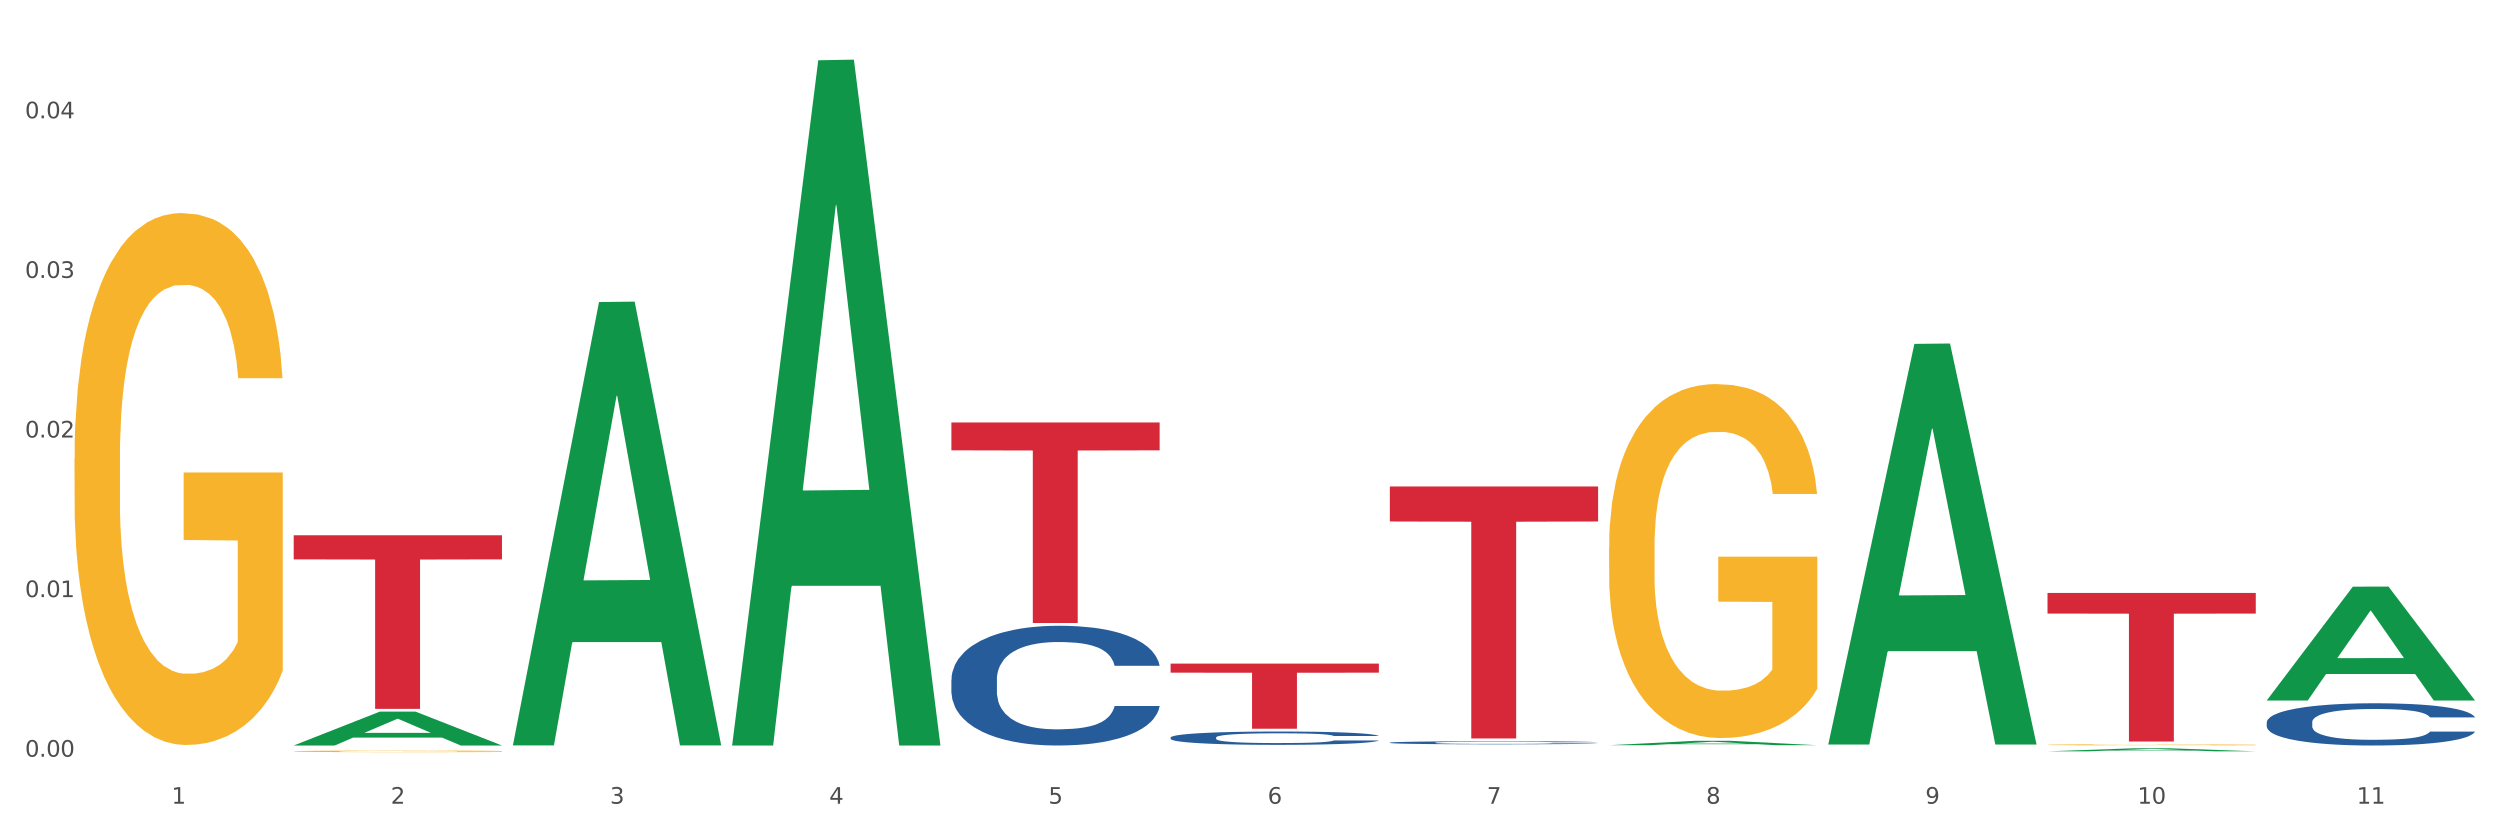
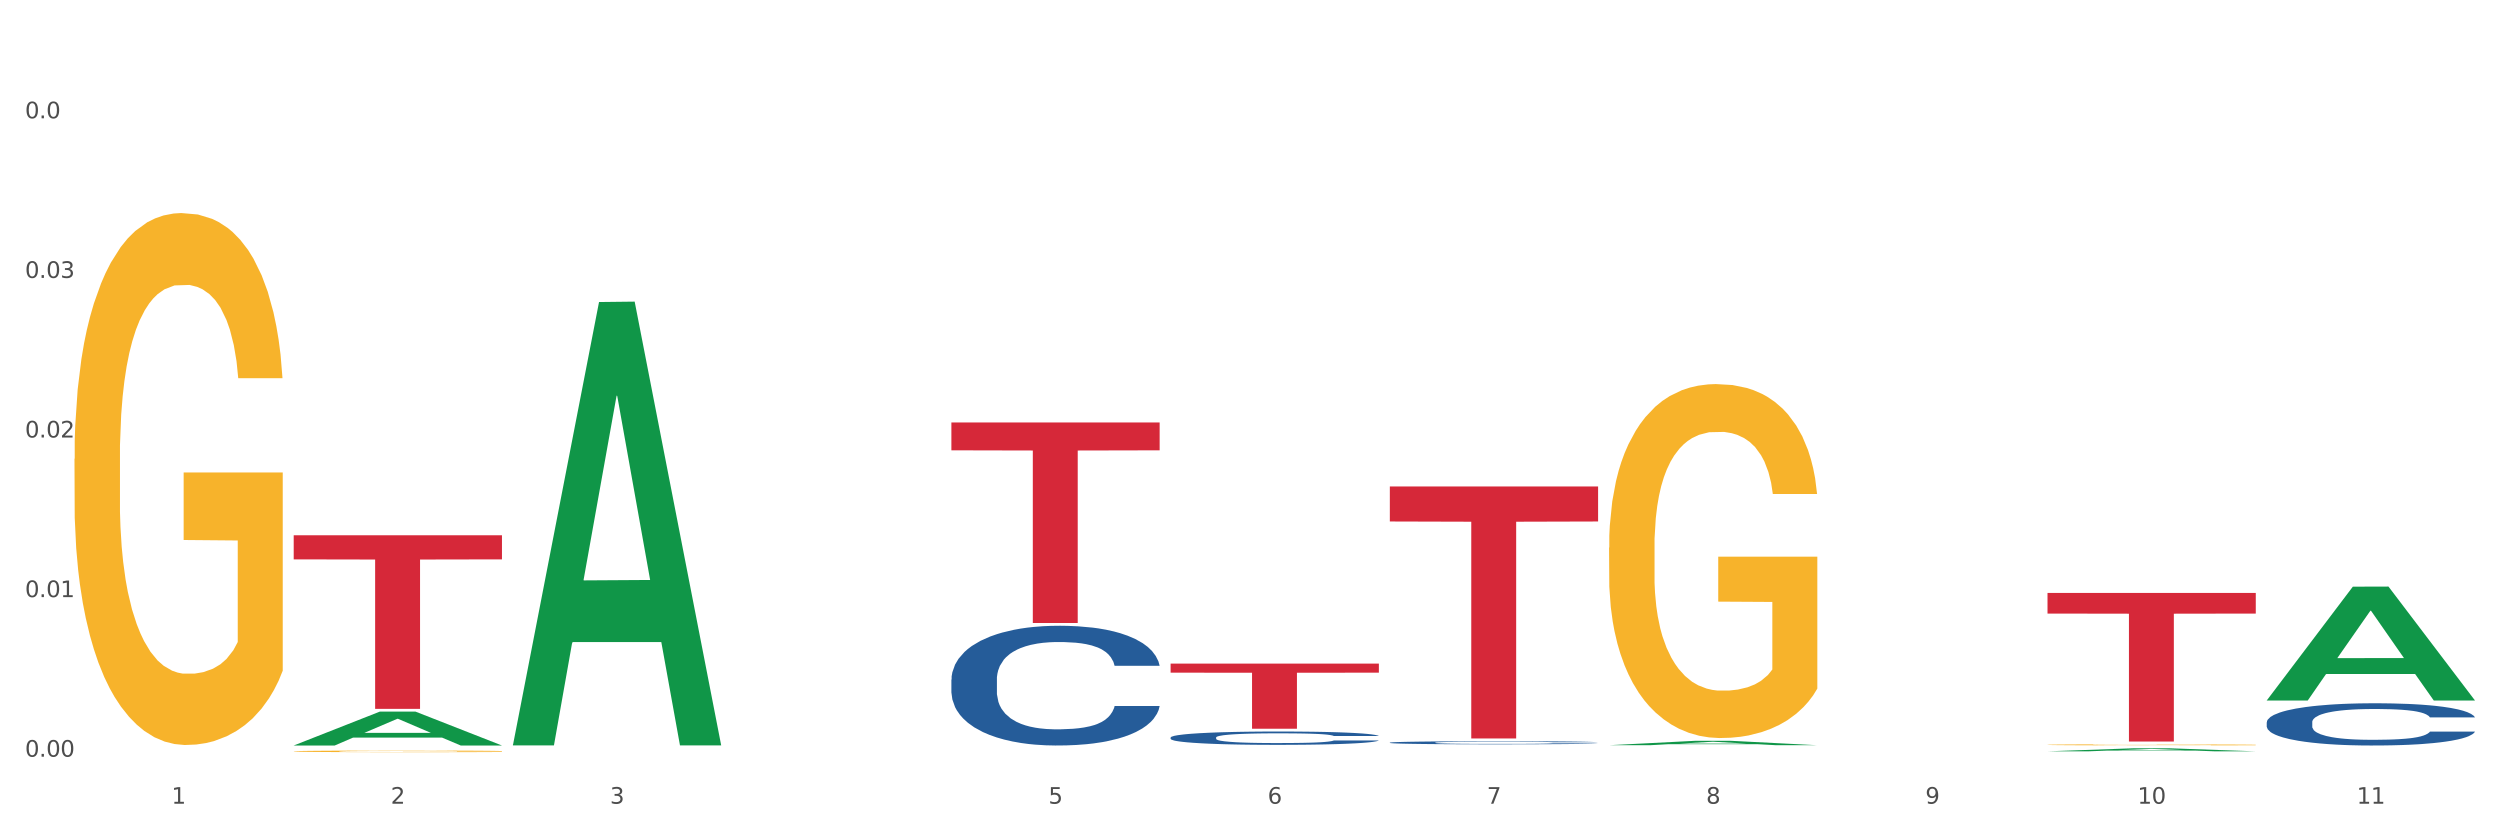
<svg xmlns="http://www.w3.org/2000/svg" xmlns:xlink="http://www.w3.org/1999/xlink" width="1080pt" height="360pt" viewBox="0 0 1080 360" version="1.1">
  <rect x="0" y="0" width="1080" height="360" fill="#333333" stroke="none" />
  <defs>
    <style type="text/css">*{stroke-linejoin: round; stroke-linecap: butt}</style>
  </defs>
  <g id="figure_1">
    <g id="patch_1">
      <path d="M 0 360  L 1080 360  L 1080 0  L 0 0  z " style="fill: #ffffff; stroke: #ffffff; stroke-linejoin: miter" />
    </g>
    <g id="axes_1">
      <g id="matplotlib.axis_1">
        <g id="xtick_1">
          <g id="text_1">
            <g style="fill: #4d4d4d" transform="translate(74.106 347.204) scale(0.096 -0.096)">
              <defs>
                <path id="DejaVuSans-31" d="M 794 531  L 1825 531  L 1825 4091  L 703 3866  L 703 4441  L 1819 4666  L 2450 4666  L 2450 531  L 3481 531  L 3481 0  L 794 0  L 794 531  z " transform="scale(0.016)" />
              </defs>
              <use xlink:href="#DejaVuSans-31" />
            </g>
          </g>
        </g>
        <g id="xtick_2">
          <g id="text_2">
            <g style="fill: #4d4d4d" transform="translate(168.812 347.204) scale(0.096 -0.096)">
              <defs>
                <path id="DejaVuSans-32" d="M 1228 531  L 3431 531  L 3431 0  L 469 0  L 469 531  Q 828 903 1448 1529  Q 2069 2156 2228 2338  Q 2531 2678 2651 2914  Q 2772 3150 2772 3378  Q 2772 3750 2511 3984  Q 2250 4219 1831 4219  Q 1534 4219 1204 4116  Q 875 4013 500 3803  L 500 4441  Q 881 4594 1212 4672  Q 1544 4750 1819 4750  Q 2544 4750 2975 4387  Q 3406 4025 3406 3419  Q 3406 3131 3298 2873  Q 3191 2616 2906 2266  Q 2828 2175 2409 1742  Q 1991 1309 1228 531  z " transform="scale(0.016)" />
              </defs>
              <use xlink:href="#DejaVuSans-32" />
            </g>
          </g>
        </g>
        <g id="xtick_3">
          <g id="text_3">
            <g style="fill: #4d4d4d" transform="translate(263.517 347.204) scale(0.096 -0.096)">
              <defs>
                <path id="DejaVuSans-33" d="M 2597 2516  Q 3050 2419 3304 2112  Q 3559 1806 3559 1356  Q 3559 666 3084 287  Q 2609 -91 1734 -91  Q 1441 -91 1130 -33  Q 819 25 488 141  L 488 750  Q 750 597 1062 519  Q 1375 441 1716 441  Q 2309 441 2620 675  Q 2931 909 2931 1356  Q 2931 1769 2642 2001  Q 2353 2234 1838 2234  L 1294 2234  L 1294 2753  L 1863 2753  Q 2328 2753 2575 2939  Q 2822 3125 2822 3475  Q 2822 3834 2567 4026  Q 2313 4219 1838 4219  Q 1578 4219 1281 4162  Q 984 4106 628 3988  L 628 4550  Q 988 4650 1302 4700  Q 1616 4750 1894 4750  Q 2613 4750 3031 4423  Q 3450 4097 3450 3541  Q 3450 3153 3228 2886  Q 3006 2619 2597 2516  z " transform="scale(0.016)" />
              </defs>
              <use xlink:href="#DejaVuSans-33" />
            </g>
          </g>
        </g>
        <g id="xtick_4">
          <g id="text_4">
            <g style="fill: #4d4d4d" transform="translate(358.223 347.204) scale(0.096 -0.096)">
              <defs>
-                 <path id="DejaVuSans-34" d="M 2419 4116  L 825 1625  L 2419 1625  L 2419 4116  z M 2253 4666  L 3047 4666  L 3047 1625  L 3713 1625  L 3713 1100  L 3047 1100  L 3047 0  L 2419 0  L 2419 1100  L 313 1100  L 313 1709  L 2253 4666  z " transform="scale(0.016)" />
-               </defs>
+                 </defs>
              <use xlink:href="#DejaVuSans-34" />
            </g>
          </g>
        </g>
        <g id="xtick_5">
          <g id="text_5">
            <g style="fill: #4d4d4d" transform="translate(452.928 347.204) scale(0.096 -0.096)">
              <defs>
                <path id="DejaVuSans-35" d="M 691 4666  L 3169 4666  L 3169 4134  L 1269 4134  L 1269 2991  Q 1406 3038 1543 3061  Q 1681 3084 1819 3084  Q 2600 3084 3056 2656  Q 3513 2228 3513 1497  Q 3513 744 3044 326  Q 2575 -91 1722 -91  Q 1428 -91 1123 -41  Q 819 9 494 109  L 494 744  Q 775 591 1075 516  Q 1375 441 1709 441  Q 2250 441 2565 725  Q 2881 1009 2881 1497  Q 2881 1984 2565 2268  Q 2250 2553 1709 2553  Q 1456 2553 1204 2497  Q 953 2441 691 2322  L 691 4666  z " transform="scale(0.016)" />
              </defs>
              <use xlink:href="#DejaVuSans-35" />
            </g>
          </g>
        </g>
        <g id="xtick_6">
          <g id="text_6">
            <g style="fill: #4d4d4d" transform="translate(547.634 347.204) scale(0.096 -0.096)">
              <defs>
                <path id="DejaVuSans-36" d="M 2113 2584  Q 1688 2584 1439 2293  Q 1191 2003 1191 1497  Q 1191 994 1439 701  Q 1688 409 2113 409  Q 2538 409 2786 701  Q 3034 994 3034 1497  Q 3034 2003 2786 2293  Q 2538 2584 2113 2584  z M 3366 4563  L 3366 3988  Q 3128 4100 2886 4159  Q 2644 4219 2406 4219  Q 1781 4219 1451 3797  Q 1122 3375 1075 2522  Q 1259 2794 1537 2939  Q 1816 3084 2150 3084  Q 2853 3084 3261 2657  Q 3669 2231 3669 1497  Q 3669 778 3244 343  Q 2819 -91 2113 -91  Q 1303 -91 875 529  Q 447 1150 447 2328  Q 447 3434 972 4092  Q 1497 4750 2381 4750  Q 2619 4750 2861 4703  Q 3103 4656 3366 4563  z " transform="scale(0.016)" />
              </defs>
              <use xlink:href="#DejaVuSans-36" />
            </g>
          </g>
        </g>
        <g id="xtick_7">
          <g id="text_7">
            <g style="fill: #4d4d4d" transform="translate(642.339 347.204) scale(0.096 -0.096)">
              <defs>
                <path id="DejaVuSans-37" d="M 525 4666  L 3525 4666  L 3525 4397  L 1831 0  L 1172 0  L 2766 4134  L 525 4134  L 525 4666  z " transform="scale(0.016)" />
              </defs>
              <use xlink:href="#DejaVuSans-37" />
            </g>
          </g>
        </g>
        <g id="xtick_8">
          <g id="text_8">
            <g style="fill: #4d4d4d" transform="translate(737.044 347.204) scale(0.096 -0.096)">
              <defs>
                <path id="DejaVuSans-38" d="M 2034 2216  Q 1584 2216 1326 1975  Q 1069 1734 1069 1313  Q 1069 891 1326 650  Q 1584 409 2034 409  Q 2484 409 2743 651  Q 3003 894 3003 1313  Q 3003 1734 2745 1975  Q 2488 2216 2034 2216  z M 1403 2484  Q 997 2584 770 2862  Q 544 3141 544 3541  Q 544 4100 942 4425  Q 1341 4750 2034 4750  Q 2731 4750 3128 4425  Q 3525 4100 3525 3541  Q 3525 3141 3298 2862  Q 3072 2584 2669 2484  Q 3125 2378 3379 2068  Q 3634 1759 3634 1313  Q 3634 634 3220 271  Q 2806 -91 2034 -91  Q 1263 -91 848 271  Q 434 634 434 1313  Q 434 1759 690 2068  Q 947 2378 1403 2484  z M 1172 3481  Q 1172 3119 1398 2916  Q 1625 2713 2034 2713  Q 2441 2713 2670 2916  Q 2900 3119 2900 3481  Q 2900 3844 2670 4047  Q 2441 4250 2034 4250  Q 1625 4250 1398 4047  Q 1172 3844 1172 3481  z " transform="scale(0.016)" />
              </defs>
              <use xlink:href="#DejaVuSans-38" />
            </g>
          </g>
        </g>
        <g id="xtick_9">
          <g id="text_9">
            <g style="fill: #4d4d4d" transform="translate(831.75 347.204) scale(0.096 -0.096)">
              <defs>
                <path id="DejaVuSans-39" d="M 703 97  L 703 672  Q 941 559 1184 500  Q 1428 441 1663 441  Q 2288 441 2617 861  Q 2947 1281 2994 2138  Q 2813 1869 2534 1725  Q 2256 1581 1919 1581  Q 1219 1581 811 2004  Q 403 2428 403 3163  Q 403 3881 828 4315  Q 1253 4750 1959 4750  Q 2769 4750 3195 4129  Q 3622 3509 3622 2328  Q 3622 1225 3098 567  Q 2575 -91 1691 -91  Q 1453 -91 1209 -44  Q 966 3 703 97  z M 1959 2075  Q 2384 2075 2632 2365  Q 2881 2656 2881 3163  Q 2881 3666 2632 3958  Q 2384 4250 1959 4250  Q 1534 4250 1286 3958  Q 1038 3666 1038 3163  Q 1038 2656 1286 2365  Q 1534 2075 1959 2075  z " transform="scale(0.016)" />
              </defs>
              <use xlink:href="#DejaVuSans-39" />
            </g>
          </g>
        </g>
        <g id="xtick_10">
          <g id="text_10">
            <g style="fill: #4d4d4d" transform="translate(923.401 347.204) scale(0.096 -0.096)">
              <defs>
                <path id="DejaVuSans-30" d="M 2034 4250  Q 1547 4250 1301 3770  Q 1056 3291 1056 2328  Q 1056 1369 1301 889  Q 1547 409 2034 409  Q 2525 409 2770 889  Q 3016 1369 3016 2328  Q 3016 3291 2770 3770  Q 2525 4250 2034 4250  z M 2034 4750  Q 2819 4750 3233 4129  Q 3647 3509 3647 2328  Q 3647 1150 3233 529  Q 2819 -91 2034 -91  Q 1250 -91 836 529  Q 422 1150 422 2328  Q 422 3509 836 4129  Q 1250 4750 2034 4750  z " transform="scale(0.016)" />
              </defs>
              <use xlink:href="#DejaVuSans-31" />
              <use xlink:href="#DejaVuSans-30" transform="translate(63.623 0)" />
            </g>
          </g>
        </g>
        <g id="xtick_11">
          <g id="text_11">
            <g style="fill: #4d4d4d" transform="translate(1018.107 347.204) scale(0.096 -0.096)">
              <use xlink:href="#DejaVuSans-31" />
              <use xlink:href="#DejaVuSans-31" transform="translate(63.623 0)" />
            </g>
          </g>
        </g>
        <g id="xtick_12" />
        <g id="xtick_13" />
        <g id="xtick_14" />
        <g id="xtick_15" />
        <g id="xtick_16" />
        <g id="xtick_17" />
        <g id="xtick_18" />
        <g id="xtick_19" />
        <g id="xtick_20" />
        <g id="xtick_21" />
      </g>
      <g id="matplotlib.axis_2">
        <g id="ytick_1">
          <g id="text_12">
            <g style="fill: #4d4d4d" transform="translate(10.8 326.898) scale(0.096 -0.096)">
              <defs>
                <path id="DejaVuSans-2e" d="M 684 794  L 1344 794  L 1344 0  L 684 0  L 684 794  z " transform="scale(0.016)" />
              </defs>
              <use xlink:href="#DejaVuSans-30" />
              <use xlink:href="#DejaVuSans-2e" transform="translate(63.623 0)" />
              <use xlink:href="#DejaVuSans-30" transform="translate(95.41 0)" />
              <use xlink:href="#DejaVuSans-30" transform="translate(159.033 0)" />
            </g>
          </g>
        </g>
        <g id="ytick_2">
          <g id="text_13">
            <g style="fill: #4d4d4d" transform="translate(10.8 257.951) scale(0.096 -0.096)">
              <use xlink:href="#DejaVuSans-30" />
              <use xlink:href="#DejaVuSans-2e" transform="translate(63.623 0)" />
              <use xlink:href="#DejaVuSans-30" transform="translate(95.41 0)" />
              <use xlink:href="#DejaVuSans-31" transform="translate(159.033 0)" />
            </g>
          </g>
        </g>
        <g id="ytick_3">
          <g id="text_14">
            <g style="fill: #4d4d4d" transform="translate(10.8 189.004) scale(0.096 -0.096)">
              <use xlink:href="#DejaVuSans-30" />
              <use xlink:href="#DejaVuSans-2e" transform="translate(63.623 0)" />
              <use xlink:href="#DejaVuSans-30" transform="translate(95.41 0)" />
              <use xlink:href="#DejaVuSans-32" transform="translate(159.033 0)" />
            </g>
          </g>
        </g>
        <g id="ytick_4">
          <g id="text_15">
            <g style="fill: #4d4d4d" transform="translate(10.8 120.057) scale(0.096 -0.096)">
              <use xlink:href="#DejaVuSans-30" />
              <use xlink:href="#DejaVuSans-2e" transform="translate(63.623 0)" />
              <use xlink:href="#DejaVuSans-30" transform="translate(95.41 0)" />
              <use xlink:href="#DejaVuSans-33" transform="translate(159.033 0)" />
            </g>
          </g>
        </g>
        <g id="ytick_5">
          <g id="text_16">
            <g style="fill: #4d4d4d" transform="translate(10.8 51.11) scale(0.096 -0.096)">
              <use xlink:href="#DejaVuSans-30" />
              <use xlink:href="#DejaVuSans-2e" transform="translate(63.623 0)" />
              <use xlink:href="#DejaVuSans-30" transform="translate(95.41 0)" />
              <use xlink:href="#DejaVuSans-34" transform="translate(159.033 0)" />
            </g>
          </g>
        </g>
        <g id="ytick_6" />
        <g id="ytick_7" />
        <g id="ytick_8" />
        <g id="ytick_9" />
      </g>
      <g id="PolyCollection_1">
        <path d="M 126.88 322.033  L 126.973 322.019  L 164.074 307.421  L 179.471 307.407  L 216.851 322.06  L 199.042 322.06  L 190.973 318.648  L 152.666 318.648  L 152.387 318.703  L 144.596 322.06  L 126.88 322.06  L 126.88 322.033  L 157.489 316.612  L 186.15 316.598  L 171.958 310.53  L 171.773 310.503  L 171.587 310.544  L 157.396 316.598  L 157.489 316.612  L 126.88 322.033  z " clip-path="url(#pc9b320f41b)" style="fill: #109648" />
        <path d="M 979.23 312.011  L 979.336 311.995  L 979.336 311.528  L 979.655 310.895  L 980.825 309.728  L 982.314 308.845  L 984.866 307.812  L 986.249 307.378  L 988.057 306.895  L 991.779 306.112  L 996.033 305.445  L 999.01 305.078  L 1001.244 304.845  L 1006.242 304.428  L 1009.114 304.245  L 1012.091 304.095  L 1014.644 303.995  L 1018.898 303.879  L 1022.301 303.829  L 1026.236 303.812  L 1029.532 303.829  L 1033.893 303.895  L 1040.273 304.095  L 1042.719 304.212  L 1046.016 304.412  L 1049.419 304.678  L 1052.184 304.945  L 1055.375 305.328  L 1058.672 305.828  L 1061.862 306.462  L 1064.095 307.045  L 1065.903 307.662  L 1067.498 308.411  L 1068.668 309.228  L 1069.2 309.911  L 1049.738 309.911  L 1049.207 309.295  L 1048.143 308.628  L 1047.08 308.178  L 1045.91 307.812  L 1044.102 307.395  L 1042.507 307.128  L 1039.848 306.812  L 1037.402 306.612  L 1035.381 306.495  L 1032.935 306.395  L 1027.724 306.295  L 1024.002 306.295  L 1021.663 306.328  L 1018.791 306.412  L 1016.345 306.528  L 1013.474 306.728  L 1011.24 306.945  L 1009.007 307.228  L 1007.731 307.428  L 1005.817 307.795  L 1004.541 308.095  L 1002.839 308.611  L 1001.882 308.978  L 1000.18 309.928  L 999.436 310.628  L 999.117 311.111  L 998.904 311.645  L 998.904 314.244  L 999.542 315.411  L 1000.074 315.911  L 1000.925 316.477  L 1002.52 317.211  L 1004.86 317.927  L 1007.306 318.444  L 1009.326 318.761  L 1011.24 318.994  L 1013.155 319.177  L 1015.494 319.344  L 1017.409 319.444  L 1020.28 319.544  L 1023.683 319.594  L 1026.342 319.594  L 1031.766 319.511  L 1034.212 319.427  L 1036.551 319.311  L 1039.104 319.127  L 1041.124 318.927  L 1042.294 318.777  L 1044.208 318.461  L 1045.697 318.127  L 1046.973 317.744  L 1047.824 317.411  L 1048.781 316.911  L 1049.526 316.344  L 1049.738 316.044  L 1069.2 316.044  L 1068.775 316.644  L 1068.03 317.227  L 1066.541 318.011  L 1065.371 318.461  L 1063.564 319.011  L 1061.649 319.477  L 1058.991 319.994  L 1056.545 320.377  L 1053.992 320.71  L 1051.227 321.01  L 1046.229 321.427  L 1044.421 321.544  L 1040.592 321.744  L 1037.615 321.86  L 1033.254 321.977  L 1028.788 322.044  L 1024.109 322.06  L 1019.961 322.027  L 1015.388 321.927  L 1012.517 321.827  L 1009.326 321.677  L 1005.604 321.444  L 1002.095 321.16  L 998.798 320.827  L 995.714 320.444  L 992.842 320.011  L 989.12 319.294  L 986.355 318.594  L 984.334 317.944  L 982.952 317.394  L 981.569 316.694  L 980.825 316.211  L 979.655 315.044  L 979.23 313.961  L 979.23 312.011  z " clip-path="url(#pc9b320f41b)" style="fill: #255c99" />
        <path d="M 410.997 293.572  L 411.103 293.525  L 411.103 292.202  L 411.422 290.407  L 412.592 287.1  L 414.081 284.596  L 416.633 281.667  L 418.016 280.439  L 419.824 279.069  L 423.546 276.848  L 427.8 274.958  L 430.778 273.919  L 433.011 273.258  L 438.009 272.076  L 440.881 271.557  L 443.858 271.132  L 446.411 270.848  L 450.665 270.517  L 454.068 270.376  L 458.003 270.328  L 461.299 270.376  L 465.66 270.565  L 472.041 271.132  L 474.487 271.462  L 477.783 272.029  L 481.186 272.785  L 483.951 273.541  L 487.142 274.628  L 490.439 276.045  L 493.629 277.84  L 495.862 279.494  L 497.67 281.242  L 499.266 283.368  L 500.435 285.683  L 500.967 287.62  L 481.505 287.62  L 480.974 285.872  L 479.91 283.982  L 478.847 282.706  L 477.677 281.667  L 475.869 280.486  L 474.274 279.73  L 471.615 278.832  L 469.169 278.265  L 467.149 277.935  L 464.703 277.651  L 459.491 277.368  L 455.769 277.368  L 453.43 277.462  L 450.558 277.698  L 448.112 278.029  L 445.241 278.596  L 443.008 279.21  L 440.774 280.013  L 439.498 280.58  L 437.584 281.62  L 436.308 282.47  L 434.606 283.935  L 433.649 284.974  L 431.947 287.667  L 431.203 289.651  L 430.884 291.021  L 430.671 292.533  L 430.671 299.903  L 431.309 303.21  L 431.841 304.627  L 432.692 306.234  L 434.287 308.312  L 436.627 310.344  L 439.073 311.808  L 441.093 312.706  L 443.008 313.368  L 444.922 313.887  L 447.262 314.36  L 449.176 314.643  L 452.047 314.927  L 455.45 315.068  L 458.109 315.068  L 463.533 314.832  L 465.979 314.596  L 468.318 314.265  L 470.871 313.745  L 472.891 313.179  L 474.061 312.753  L 475.975 311.856  L 477.464 310.911  L 478.74 309.824  L 479.591 308.879  L 480.548 307.462  L 481.293 305.856  L 481.505 305.005  L 500.967 305.005  L 500.542 306.706  L 499.797 308.36  L 498.308 310.58  L 497.139 311.856  L 495.331 313.415  L 493.416 314.738  L 490.758 316.202  L 488.312 317.289  L 485.759 318.234  L 482.994 319.084  L 477.996 320.265  L 476.188 320.596  L 472.36 321.163  L 469.382 321.493  L 465.022 321.824  L 460.555 322.013  L 455.876 322.06  L 451.728 321.966  L 447.155 321.682  L 444.284 321.399  L 441.093 320.974  L 437.371 320.312  L 433.862 319.509  L 430.565 318.564  L 427.481 317.478  L 424.609 316.249  L 420.887 314.218  L 418.122 312.234  L 416.102 310.391  L 414.719 308.832  L 413.337 306.848  L 412.592 305.478  L 411.422 302.171  L 410.997 299.1  L 410.997 293.572  z " clip-path="url(#pc9b320f41b)" style="fill: #255c99" />
        <path d="M 126.88 231.225  L 216.851 231.225  L 216.851 241.647  L 181.46 241.717  L 181.46 306.217  L 162.058 306.217  L 162.058 241.717  L 126.88 241.647  L 126.88 231.296  L 126.88 231.225  z " clip-path="url(#pc9b320f41b)" style="fill: #d62839" />
        <path d="M 410.997 182.495  L 500.967 182.495  L 500.967 194.536  L 465.576 194.617  L 465.576 269.138  L 446.175 269.138  L 446.175 194.617  L 410.997 194.536  L 410.997 182.577  L 410.997 182.495  z " clip-path="url(#pc9b320f41b)" style="fill: #d62839" />
        <path d="M 505.702 286.685  L 595.673 286.685  L 595.673 290.596  L 560.281 290.622  L 560.281 314.826  L 540.88 314.826  L 540.88 290.622  L 505.702 290.596  L 505.702 286.712  L 505.702 286.685  z " clip-path="url(#pc9b320f41b)" style="fill: #d62839" />
        <path d="M 600.408 210.152  L 690.378 210.152  L 690.378 225.282  L 654.987 225.385  L 654.987 319.029  L 635.586 319.029  L 635.586 225.385  L 600.408 225.282  L 600.408 210.254  L 600.408 210.152  z " clip-path="url(#pc9b320f41b)" style="fill: #d62839" />
        <path d="M 884.524 256.136  L 974.495 256.136  L 974.495 265.06  L 939.103 265.12  L 939.103 320.348  L 919.702 320.348  L 919.702 265.12  L 884.524 265.06  L 884.524 256.196  L 884.524 256.136  z " clip-path="url(#pc9b320f41b)" style="fill: #d62839" />
        <path d="M 884.524 321.754  L 884.631 321.754  L 884.631 321.738  L 884.843 321.725  L 885.905 321.693  L 887.499 321.667  L 888.667 321.653  L 889.835 321.641  L 891.216 321.63  L 892.916 321.618  L 895.996 321.6  L 897.908 321.591  L 900.245 321.582  L 904.494 321.568  L 907.575 321.561  L 910.761 321.554  L 915.966 321.547  L 919.365 321.543  L 922.977 321.541  L 927.332 321.539  L 930.625 321.538  L 937.848 321.54  L 944.009 321.544  L 946.983 321.547  L 950.807 321.552  L 952.825 321.555  L 956.118 321.562  L 959.517 321.571  L 961.854 321.579  L 965.359 321.593  L 968.015 321.608  L 970.458 321.625  L 971.733 321.638  L 972.689 321.649  L 973.539 321.663  L 974.388 321.683  L 955.268 321.683  L 954.525 321.669  L 953.356 321.654  L 951.657 321.641  L 950.17 321.632  L 947.62 321.622  L 945.283 321.615  L 942.84 321.61  L 939.866 321.605  L 937.529 321.603  L 934.236 321.602  L 927.757 321.602  L 923.402 321.605  L 920.427 321.61  L 918.515 321.613  L 916.816 321.618  L 914.904 321.624  L 912.673 321.633  L 911.08 321.641  L 909.487 321.651  L 908.212 321.661  L 907.043 321.673  L 906.087 321.686  L 905.344 321.699  L 904.707 321.715  L 904.175 321.742  L 904.175 321.801  L 904.388 321.814  L 904.919 321.831  L 905.556 321.845  L 906.619 321.86  L 907.575 321.871  L 909.38 321.887  L 911.399 321.899  L 912.992 321.907  L 914.585 321.914  L 917.347 321.924  L 920.427 321.931  L 923.083 321.936  L 926.695 321.94  L 929.138 321.942  L 931.262 321.943  L 936.467 321.943  L 940.185 321.942  L 944.327 321.939  L 947.514 321.935  L 950.17 321.93  L 953.144 321.922  L 955.056 321.915  L 955.056 321.826  L 931.687 321.826  L 931.687 321.766  L 974.495 321.766  L 974.495 321.94  L 972.689 321.949  L 970.671 321.957  L 968.546 321.965  L 965.359 321.974  L 961.535 321.982  L 958.136 321.988  L 954.525 321.993  L 950.276 321.998  L 944.752 322.002  L 941.353 322.004  L 937.104 322.005  L 932.112 322.006  L 927.757 322.005  L 923.508 322.003  L 919.047 321.999  L 914.691 321.993  L 911.399 321.988  L 908.106 321.981  L 904.6 321.972  L 901.839 321.963  L 899.714 321.956  L 897.377 321.946  L 894.828 321.933  L 892.916 321.921  L 891.216 321.91  L 889.411 321.894  L 888.136 321.881  L 886.861 321.864  L 886.118 321.852  L 885.268 321.833  L 884.631 321.806  L 884.524 321.754  z " clip-path="url(#pc9b320f41b)" style="fill: #f7b32b" />
        <path d="M 600.408 320.814  L 600.514 320.813  L 600.514 320.779  L 600.833 320.733  L 602.003 320.648  L 603.492 320.584  L 606.044 320.509  L 607.427 320.478  L 609.235 320.443  L 612.957 320.386  L 617.211 320.337  L 620.189 320.311  L 622.422 320.294  L 627.42 320.263  L 630.292 320.25  L 633.269 320.239  L 635.822 320.232  L 640.076 320.224  L 643.479 320.22  L 647.414 320.219  L 650.71 320.22  L 655.071 320.225  L 661.451 320.239  L 663.897 320.248  L 667.194 320.262  L 670.597 320.282  L 673.362 320.301  L 676.553 320.329  L 679.85 320.365  L 683.04 320.411  L 685.273 320.453  L 687.081 320.498  L 688.677 320.553  L 689.846 320.612  L 690.378 320.662  L 670.916 320.662  L 670.385 320.617  L 669.321 320.568  L 668.258 320.536  L 667.088 320.509  L 665.28 320.479  L 663.685 320.459  L 661.026 320.436  L 658.58 320.422  L 656.559 320.414  L 654.113 320.406  L 648.902 320.399  L 645.18 320.399  L 642.841 320.401  L 639.969 320.407  L 637.523 320.416  L 634.652 320.43  L 632.419 320.446  L 630.185 320.467  L 628.909 320.481  L 626.995 320.508  L 625.719 320.53  L 624.017 320.567  L 623.06 320.594  L 621.358 320.663  L 620.614 320.714  L 620.295 320.749  L 620.082 320.787  L 620.082 320.976  L 620.72 321.061  L 621.252 321.097  L 622.103 321.138  L 623.698 321.191  L 626.038 321.243  L 628.484 321.281  L 630.504 321.304  L 632.419 321.321  L 634.333 321.334  L 636.672 321.346  L 638.587 321.354  L 641.458 321.361  L 644.861 321.364  L 647.52 321.364  L 652.944 321.358  L 655.39 321.352  L 657.729 321.344  L 660.282 321.331  L 662.302 321.316  L 663.472 321.305  L 665.386 321.282  L 666.875 321.258  L 668.151 321.23  L 669.002 321.206  L 669.959 321.17  L 670.704 321.129  L 670.916 321.107  L 690.378 321.107  L 689.953 321.15  L 689.208 321.193  L 687.719 321.25  L 686.55 321.282  L 684.742 321.322  L 682.827 321.356  L 680.169 321.393  L 677.723 321.421  L 675.17 321.446  L 672.405 321.467  L 667.407 321.498  L 665.599 321.506  L 661.771 321.521  L 658.793 321.529  L 654.433 321.537  L 649.966 321.542  L 645.287 321.544  L 641.139 321.541  L 636.566 321.534  L 633.695 321.527  L 630.504 321.516  L 626.782 321.499  L 623.273 321.478  L 619.976 321.454  L 616.892 321.426  L 614.02 321.395  L 610.298 321.343  L 607.533 321.292  L 605.513 321.245  L 604.13 321.205  L 602.748 321.154  L 602.003 321.119  L 600.833 321.034  L 600.408 320.956  L 600.408 320.814  z " clip-path="url(#pc9b320f41b)" style="fill: #255c99" />
        <path d="M 126.88 324.568  L 126.987 324.567  L 126.987 324.544  L 127.199 324.524  L 128.261 324.475  L 129.855 324.435  L 131.023 324.414  L 132.192 324.396  L 133.572 324.379  L 135.272 324.361  L 138.352 324.334  L 140.264 324.32  L 142.601 324.306  L 146.85 324.285  L 149.931 324.274  L 153.117 324.264  L 158.322 324.252  L 161.721 324.247  L 165.333 324.243  L 169.688 324.241  L 172.981 324.24  L 180.204 324.242  L 186.365 324.248  L 189.339 324.252  L 193.163 324.26  L 195.181 324.265  L 198.474 324.276  L 201.873 324.289  L 204.21 324.301  L 207.716 324.323  L 210.371 324.345  L 212.814 324.372  L 214.089 324.391  L 215.045 324.408  L 215.895 324.429  L 216.744 324.46  L 197.624 324.46  L 196.881 324.438  L 195.712 324.416  L 194.013 324.396  L 192.526 324.383  L 189.976 324.366  L 187.64 324.356  L 185.196 324.348  L 182.222 324.342  L 179.885 324.339  L 176.592 324.336  L 170.113 324.337  L 165.758 324.342  L 162.784 324.348  L 160.872 324.354  L 159.172 324.361  L 157.26 324.37  L 155.029 324.383  L 153.436 324.396  L 151.843 324.411  L 150.568 324.427  L 149.4 324.445  L 148.444 324.464  L 147.7 324.484  L 147.063 324.509  L 146.532 324.55  L 146.532 324.639  L 146.744 324.659  L 147.275 324.685  L 147.912 324.705  L 148.975 324.729  L 149.931 324.745  L 151.736 324.769  L 153.755 324.788  L 155.348 324.8  L 156.941 324.811  L 159.703 324.825  L 162.784 324.837  L 165.439 324.844  L 169.051 324.85  L 171.494 324.853  L 173.618 324.854  L 178.823 324.854  L 182.541 324.852  L 186.684 324.848  L 189.87 324.842  L 192.526 324.835  L 195.5 324.823  L 197.412 324.812  L 197.412 324.677  L 174.043 324.676  L 174.043 324.586  L 216.851 324.586  L 216.851 324.85  L 215.045 324.864  L 213.027 324.876  L 210.902 324.887  L 207.716 324.901  L 203.892 324.914  L 200.492 324.923  L 196.881 324.931  L 192.632 324.938  L 187.108 324.944  L 183.709 324.947  L 179.46 324.949  L 174.468 324.95  L 170.113 324.948  L 165.864 324.945  L 161.403 324.939  L 157.048 324.931  L 153.755 324.922  L 150.462 324.912  L 146.956 324.898  L 144.195 324.885  L 142.07 324.874  L 139.733 324.859  L 137.184 324.839  L 135.272 324.822  L 133.572 324.804  L 131.767 324.78  L 130.492 324.76  L 129.217 324.735  L 128.474 324.716  L 127.624 324.687  L 126.987 324.646  L 126.88 324.568  z " clip-path="url(#pc9b320f41b)" style="fill: #f7b32b" />
        <path d="M 32.175 198.228  L 32.281 198.019  L 32.281 190.463  L 32.494 183.957  L 33.556 168.216  L 35.149 155.204  L 36.318 148.278  L 37.486 142.612  L 38.867 136.945  L 40.567 131.068  L 43.647 122.464  L 45.559 118.056  L 47.896 113.439  L 52.145 106.723  L 55.225 102.945  L 58.412 99.797  L 63.617 96.019  L 67.016 94.34  L 70.627 93.081  L 74.983 92.242  L 78.275 92.032  L 85.499 92.661  L 91.659 94.55  L 94.634 96.019  L 98.458 98.538  L 100.476 100.217  L 103.769 103.575  L 107.168 107.982  L 109.505 111.76  L 113.01 118.896  L 115.666 126.031  L 118.109 134.846  L 119.383 140.933  L 120.339 146.599  L 121.189 153.105  L 122.039 163.389  L 102.919 163.389  L 102.175 156.044  L 101.007 149.118  L 99.307 142.402  L 97.82 138.204  L 95.271 132.957  L 92.934 129.599  L 90.491 127.081  L 87.517 124.982  L 85.18 123.933  L 81.887 123.093  L 75.407 123.303  L 71.052 124.982  L 68.078 127.081  L 66.166 128.97  L 64.467 131.068  L 62.555 134.007  L 60.324 138.414  L 58.731 142.402  L 57.137 147.439  L 55.863 152.476  L 54.694 158.352  L 53.738 164.648  L 52.995 171.155  L 52.357 179.13  L 51.826 192.352  L 51.826 221.105  L 52.039 227.611  L 52.57 236.216  L 53.207 242.722  L 54.269 250.487  L 55.225 255.734  L 57.031 263.29  L 59.049 269.586  L 60.643 273.574  L 62.236 276.932  L 64.998 281.549  L 68.078 285.327  L 70.734 287.635  L 74.345 289.734  L 76.788 290.573  L 78.913 290.993  L 84.118 290.993  L 87.835 290.364  L 91.978 288.894  L 95.165 287.006  L 97.82 284.697  L 100.795 280.919  L 102.707 277.351  L 102.707 233.487  L 79.338 233.278  L 79.338 204.105  L 122.145 204.105  L 122.145 289.734  L 120.339 294.141  L 118.321 298.129  L 116.197 301.697  L 113.01 306.104  L 109.186 310.302  L 105.787 313.24  L 102.175 315.758  L 97.927 318.067  L 92.403 320.166  L 89.004 321.005  L 84.755 321.635  L 79.763 321.845  L 75.407 321.425  L 71.159 320.376  L 66.697 318.487  L 62.342 315.758  L 59.049 313.03  L 55.756 309.672  L 52.251 305.265  L 49.489 301.067  L 47.365 297.289  L 45.028 292.462  L 42.479 286.166  L 40.567 280.499  L 38.867 274.623  L 37.061 267.067  L 35.787 260.561  L 34.512 252.376  L 33.768 246.29  L 32.919 236.845  L 32.281 223.623  L 32.175 198.228  z " clip-path="url(#pc9b320f41b)" style="fill: #f7b32b" />
        <path d="M 695.113 236.58  L 695.22 236.441  L 695.22 231.413  L 695.432 227.084  L 696.494 216.61  L 698.088 207.951  L 699.256 203.343  L 700.424 199.572  L 701.805 195.802  L 703.505 191.891  L 706.585 186.166  L 708.497 183.233  L 710.834 180.16  L 715.083 175.692  L 718.164 173.178  L 721.35 171.083  L 726.555 168.569  L 729.954 167.452  L 733.566 166.614  L 737.921 166.055  L 741.214 165.916  L 748.437 166.335  L 754.598 167.592  L 757.572 168.569  L 761.396 170.245  L 763.414 171.362  L 766.707 173.597  L 770.106 176.529  L 772.443 179.043  L 775.948 183.791  L 778.604 188.54  L 781.047 194.405  L 782.322 198.455  L 783.278 202.226  L 784.128 206.555  L 784.977 213.398  L 765.857 213.398  L 765.114 208.51  L 763.945 203.902  L 762.246 199.433  L 760.759 196.64  L 758.209 193.148  L 755.872 190.914  L 753.429 189.238  L 750.455 187.841  L 748.118 187.143  L 744.825 186.585  L 738.346 186.724  L 733.991 187.841  L 731.016 189.238  L 729.104 190.495  L 727.405 191.891  L 725.493 193.847  L 723.262 196.779  L 721.669 199.433  L 720.076 202.784  L 718.801 206.136  L 717.632 210.046  L 716.676 214.236  L 715.933 218.565  L 715.296 223.872  L 714.764 232.67  L 714.764 251.803  L 714.977 256.132  L 715.508 261.858  L 716.145 266.187  L 717.208 271.354  L 718.164 274.845  L 719.969 279.873  L 721.988 284.063  L 723.581 286.716  L 725.174 288.95  L 727.936 292.023  L 731.016 294.537  L 733.672 296.073  L 737.284 297.469  L 739.727 298.028  L 741.851 298.307  L 747.056 298.307  L 750.774 297.888  L 754.916 296.911  L 758.103 295.654  L 760.759 294.118  L 763.733 291.604  L 765.645 289.23  L 765.645 260.042  L 742.276 259.903  L 742.276 240.491  L 785.084 240.491  L 785.084 297.469  L 783.278 300.402  L 781.26 303.055  L 779.135 305.43  L 775.948 308.362  L 772.124 311.155  L 768.725 313.11  L 765.114 314.786  L 760.865 316.322  L 755.341 317.719  L 751.942 318.278  L 747.693 318.697  L 742.701 318.836  L 738.346 318.557  L 734.097 317.859  L 729.636 316.602  L 725.28 314.786  L 721.988 312.971  L 718.695 310.736  L 715.189 307.804  L 712.428 305.011  L 710.303 302.497  L 707.966 299.285  L 705.417 295.095  L 703.505 291.325  L 701.805 287.414  L 700 282.387  L 698.725 278.057  L 697.45 272.611  L 696.707 268.561  L 695.857 262.277  L 695.22 253.478  L 695.113 236.58  z " clip-path="url(#pc9b320f41b)" style="fill: #f7b32b" />
        <path d="M 505.702 318.603  L 505.809 318.598  L 505.809 318.451  L 506.128 318.251  L 507.298 317.883  L 508.786 317.604  L 511.339 317.278  L 512.721 317.142  L 514.529 316.989  L 518.251 316.742  L 522.505 316.532  L 525.483 316.416  L 527.716 316.342  L 532.715 316.211  L 535.586 316.153  L 538.564 316.106  L 541.116 316.074  L 545.37 316.037  L 548.773 316.022  L 552.708 316.016  L 556.005 316.022  L 560.365 316.043  L 566.746 316.106  L 569.192 316.143  L 572.489 316.206  L 575.892 316.29  L 578.657 316.374  L 581.847 316.495  L 585.144 316.653  L 588.335 316.852  L 590.568 317.037  L 592.376 317.231  L 593.971 317.468  L 595.141 317.725  L 595.673 317.941  L 576.211 317.941  L 575.679 317.746  L 574.616 317.536  L 573.552 317.394  L 572.382 317.278  L 570.575 317.147  L 568.979 317.063  L 566.321 316.963  L 563.875 316.9  L 561.854 316.863  L 559.408 316.831  L 554.197 316.8  L 550.475 316.8  L 548.135 316.81  L 545.264 316.837  L 542.818 316.874  L 539.946 316.937  L 537.713 317.005  L 535.48 317.094  L 534.204 317.157  L 532.289 317.273  L 531.013 317.368  L 529.312 317.531  L 528.354 317.646  L 526.653 317.946  L 525.908 318.167  L 525.589 318.319  L 525.377 318.488  L 525.377 319.308  L 526.015 319.676  L 526.547 319.834  L 527.397 320.013  L 528.993 320.244  L 531.332 320.47  L 533.778 320.633  L 535.799 320.733  L 537.713 320.806  L 539.627 320.864  L 541.967 320.917  L 543.881 320.948  L 546.753 320.98  L 550.156 320.996  L 552.814 320.996  L 558.238 320.969  L 560.684 320.943  L 563.024 320.906  L 565.576 320.849  L 567.597 320.785  L 568.767 320.738  L 570.681 320.638  L 572.17 320.533  L 573.446 320.412  L 574.297 320.307  L 575.254 320.149  L 575.998 319.97  L 576.211 319.876  L 595.673 319.876  L 595.247 320.065  L 594.503 320.249  L 593.014 320.496  L 591.844 320.638  L 590.036 320.812  L 588.122 320.959  L 585.463 321.122  L 583.017 321.243  L 580.465 321.348  L 577.7 321.443  L 572.701 321.574  L 570.894 321.611  L 567.065 321.674  L 564.087 321.711  L 559.727 321.748  L 555.26 321.769  L 550.581 321.774  L 546.434 321.763  L 541.861 321.732  L 538.989 321.7  L 535.799 321.653  L 532.077 321.579  L 528.567 321.49  L 525.27 321.385  L 522.186 321.264  L 519.315 321.127  L 515.593 320.901  L 512.828 320.68  L 510.807 320.475  L 509.425 320.302  L 508.042 320.081  L 507.298 319.928  L 506.128 319.56  L 505.702 319.219  L 505.702 318.603  z " clip-path="url(#pc9b320f41b)" style="fill: #255c99" />
        <path d="M 221.586 321.649  L 221.679 321.469  L 258.78 130.478  L 274.177 130.298  L 311.556 322.009  L 293.748 322.009  L 285.678 277.366  L 247.371 277.366  L 247.093 278.086  L 239.302 322.009  L 221.586 322.009  L 221.586 321.649  L 252.194 250.725  L 280.855 250.545  L 266.664 171.16  L 266.478 170.8  L 266.293 171.34  L 252.102 250.545  L 252.194 250.725  L 221.586 321.649  z " clip-path="url(#pc9b320f41b)" style="fill: #109648" />
-         <path d="M 316.291 321.504  L 316.384 321.226  L 353.485 26.038  L 368.882 25.759  L 406.262 322.06  L 388.453 322.06  L 380.384 253.063  L 342.077 253.063  L 341.798 254.175  L 334.007 322.06  L 316.291 322.06  L 316.291 321.504  L 346.9 211.887  L 375.56 211.608  L 361.369 88.915  L 361.184 88.358  L 360.998 89.193  L 346.807 211.608  L 346.9 211.887  L 316.291 321.504  z " clip-path="url(#pc9b320f41b)" style="fill: #109648" />
        <path d="M 695.113 321.93  L 695.206 321.929  L 732.307 320.028  L 747.704 320.026  L 785.084 321.934  L 767.275 321.934  L 759.206 321.49  L 720.899 321.49  L 720.62 321.497  L 712.829 321.934  L 695.113 321.934  L 695.113 321.93  L 725.722 321.225  L 754.382 321.223  L 740.191 320.433  L 740.006 320.429  L 739.82 320.435  L 725.629 321.223  L 725.722 321.225  L 695.113 321.93  z " clip-path="url(#pc9b320f41b)" style="fill: #109648" />
-         <path d="M 789.819 321.321  L 789.912 321.158  L 827.013 148.556  L 842.41 148.393  L 879.789 321.646  L 861.981 321.646  L 853.911 281.302  L 815.604 281.302  L 815.326 281.953  L 807.535 321.646  L 789.819 321.646  L 789.819 321.321  L 820.427 257.226  L 849.088 257.063  L 834.897 185.321  L 834.711 184.996  L 834.526 185.484  L 820.335 257.063  L 820.427 257.226  L 789.819 321.321  z " clip-path="url(#pc9b320f41b)" style="fill: #109648" />
        <path d="M 884.524 324.571  L 884.617 324.57  L 921.718 323.252  L 937.115 323.25  L 974.495 324.574  L 956.686 324.574  L 948.616 324.266  L 910.31 324.266  L 910.031 324.27  L 902.24 324.574  L 884.524 324.574  L 884.524 324.571  L 915.133 324.082  L 943.793 324.08  L 929.602 323.532  L 929.417 323.53  L 929.231 323.534  L 915.04 324.08  L 915.133 324.082  L 884.524 324.571  z " clip-path="url(#pc9b320f41b)" style="fill: #109648" />
        <path d="M 979.23 302.529  L 979.323 302.483  L 1016.424 253.441  L 1031.821 253.395  L 1069.2 302.622  L 1051.391 302.622  L 1043.322 291.159  L 1005.015 291.159  L 1004.737 291.344  L 996.946 302.622  L 979.23 302.622  L 979.23 302.529  L 1009.838 284.318  L 1038.499 284.271  L 1024.308 263.887  L 1024.122 263.795  L 1023.937 263.933  L 1009.745 284.271  L 1009.838 284.318  L 979.23 302.529  z " clip-path="url(#pc9b320f41b)" style="fill: #109648" />
      </g>
    </g>
  </g>
  <defs>
    <clipPath id="pc9b320f41b">
      <rect x="32.175" y="10.8" width="1037.025" height="329.109" />
    </clipPath>
  </defs>
</svg>